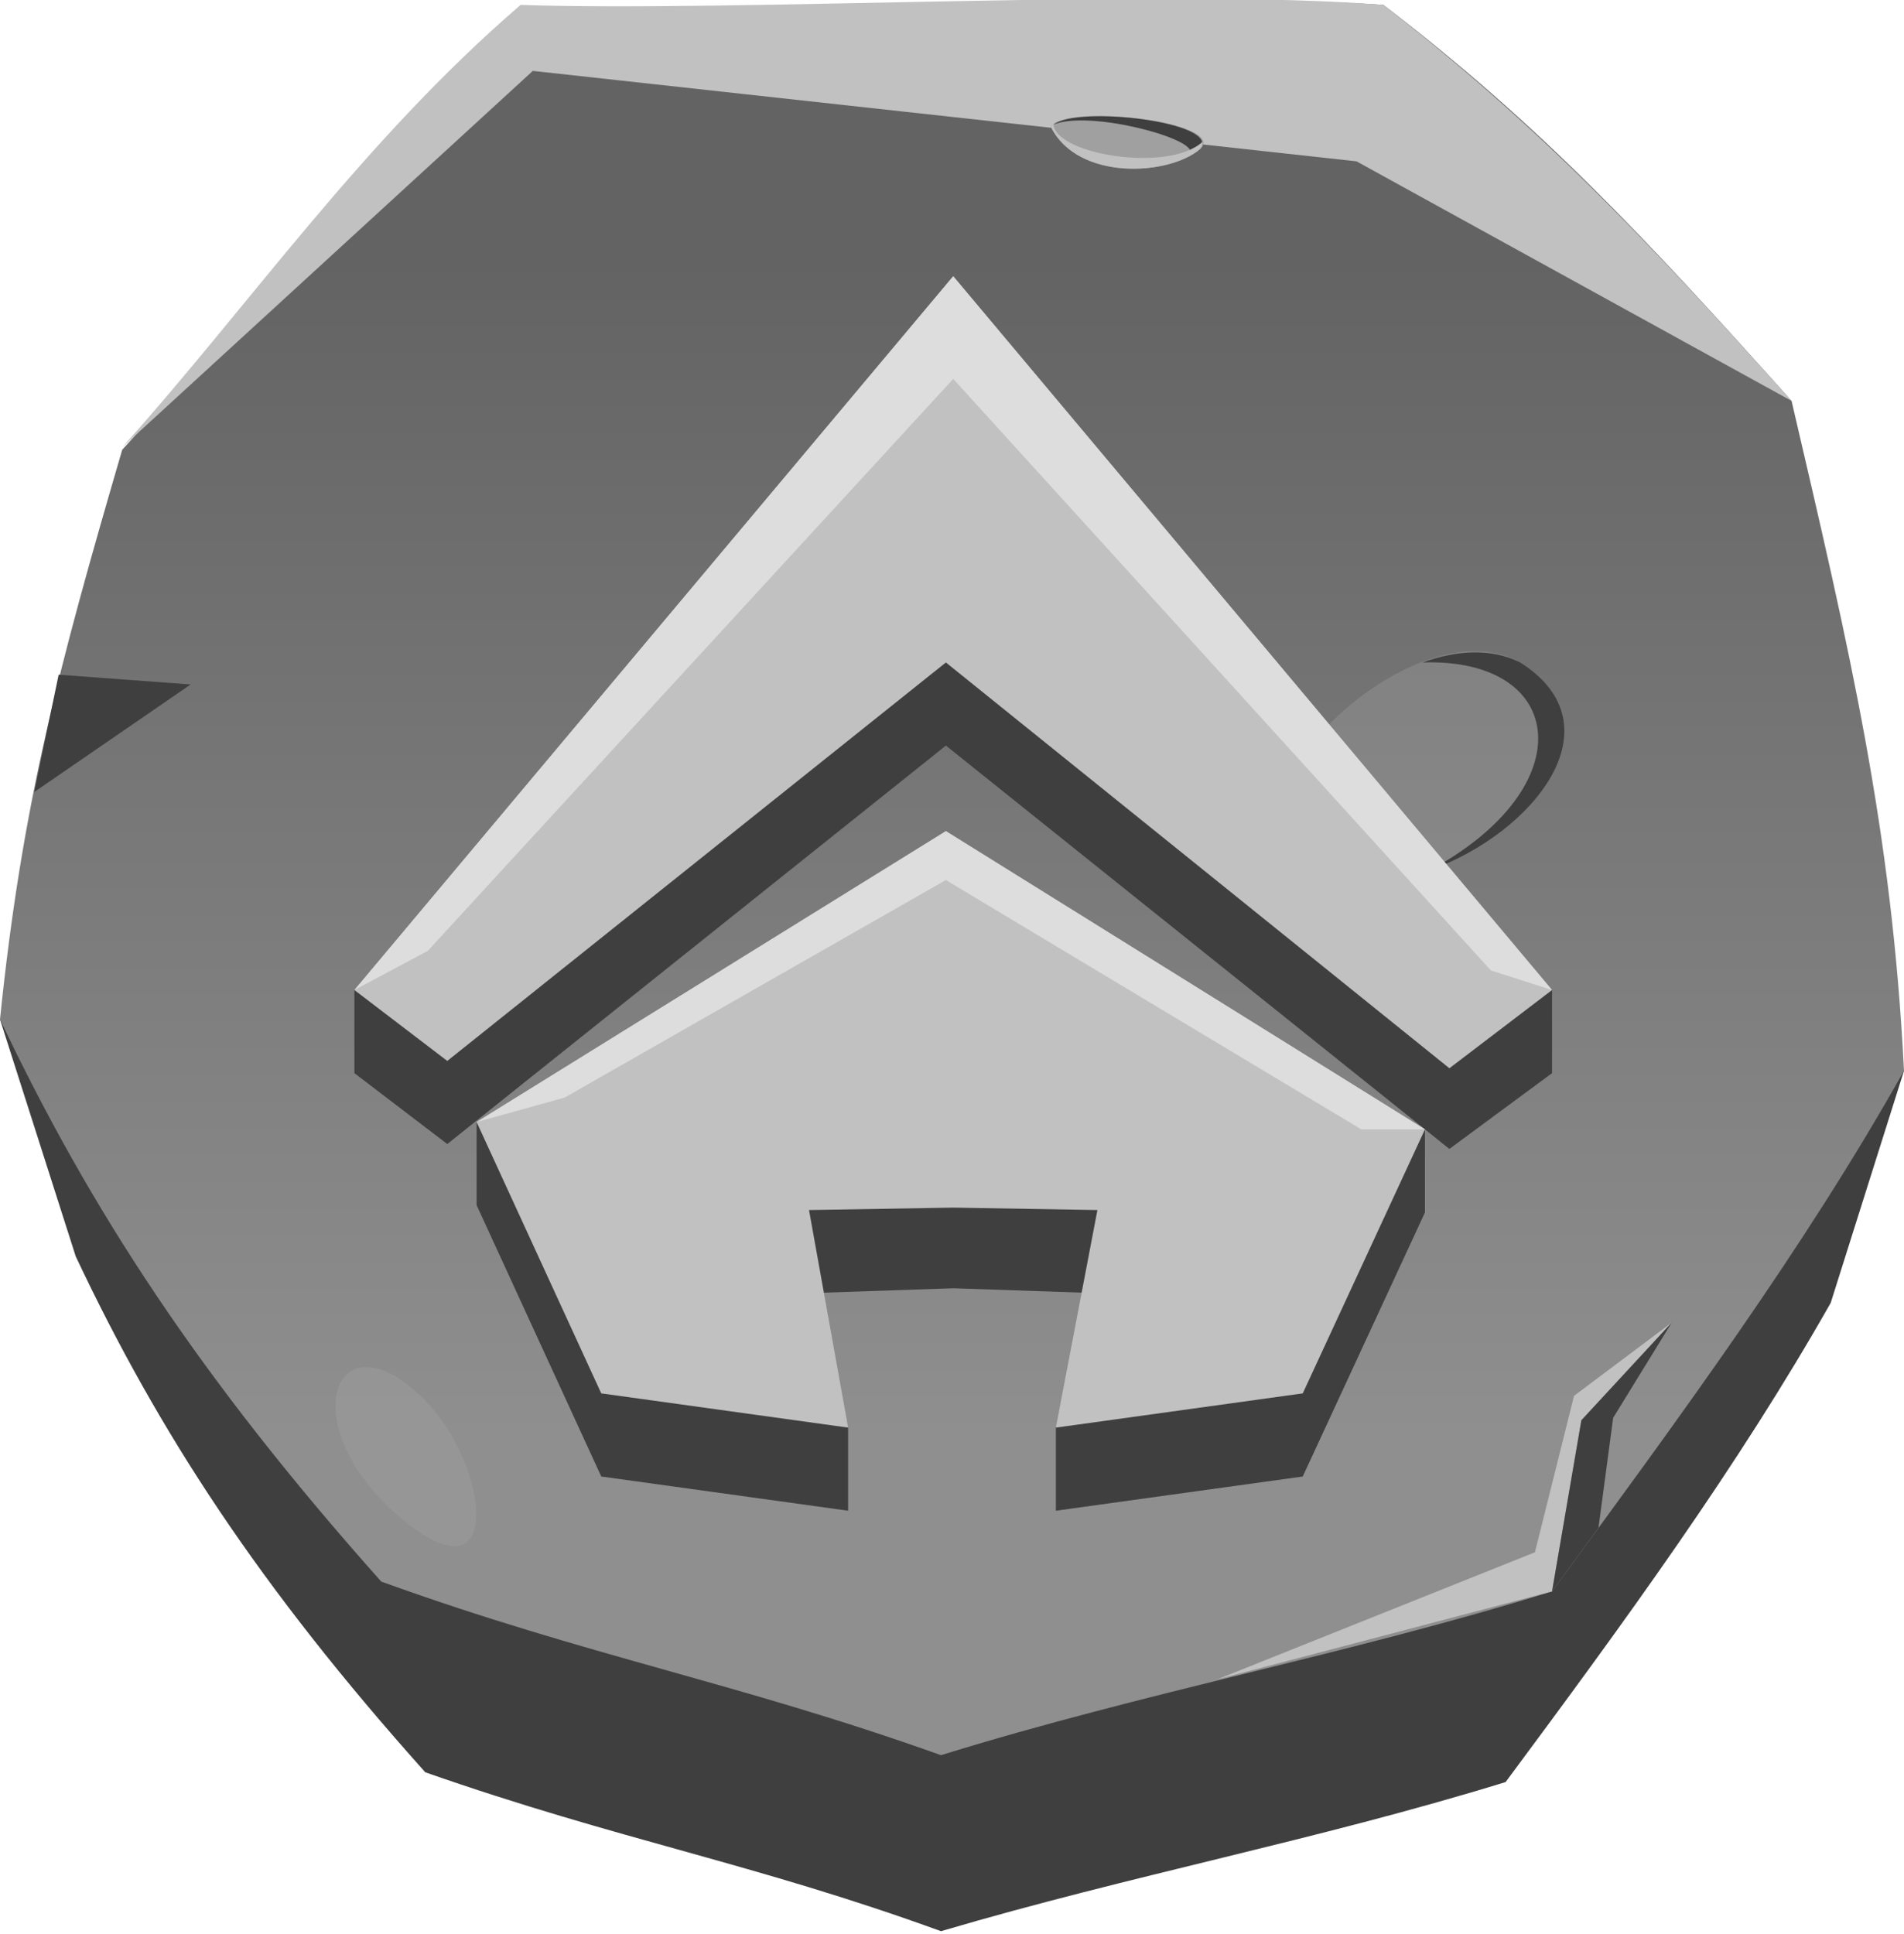
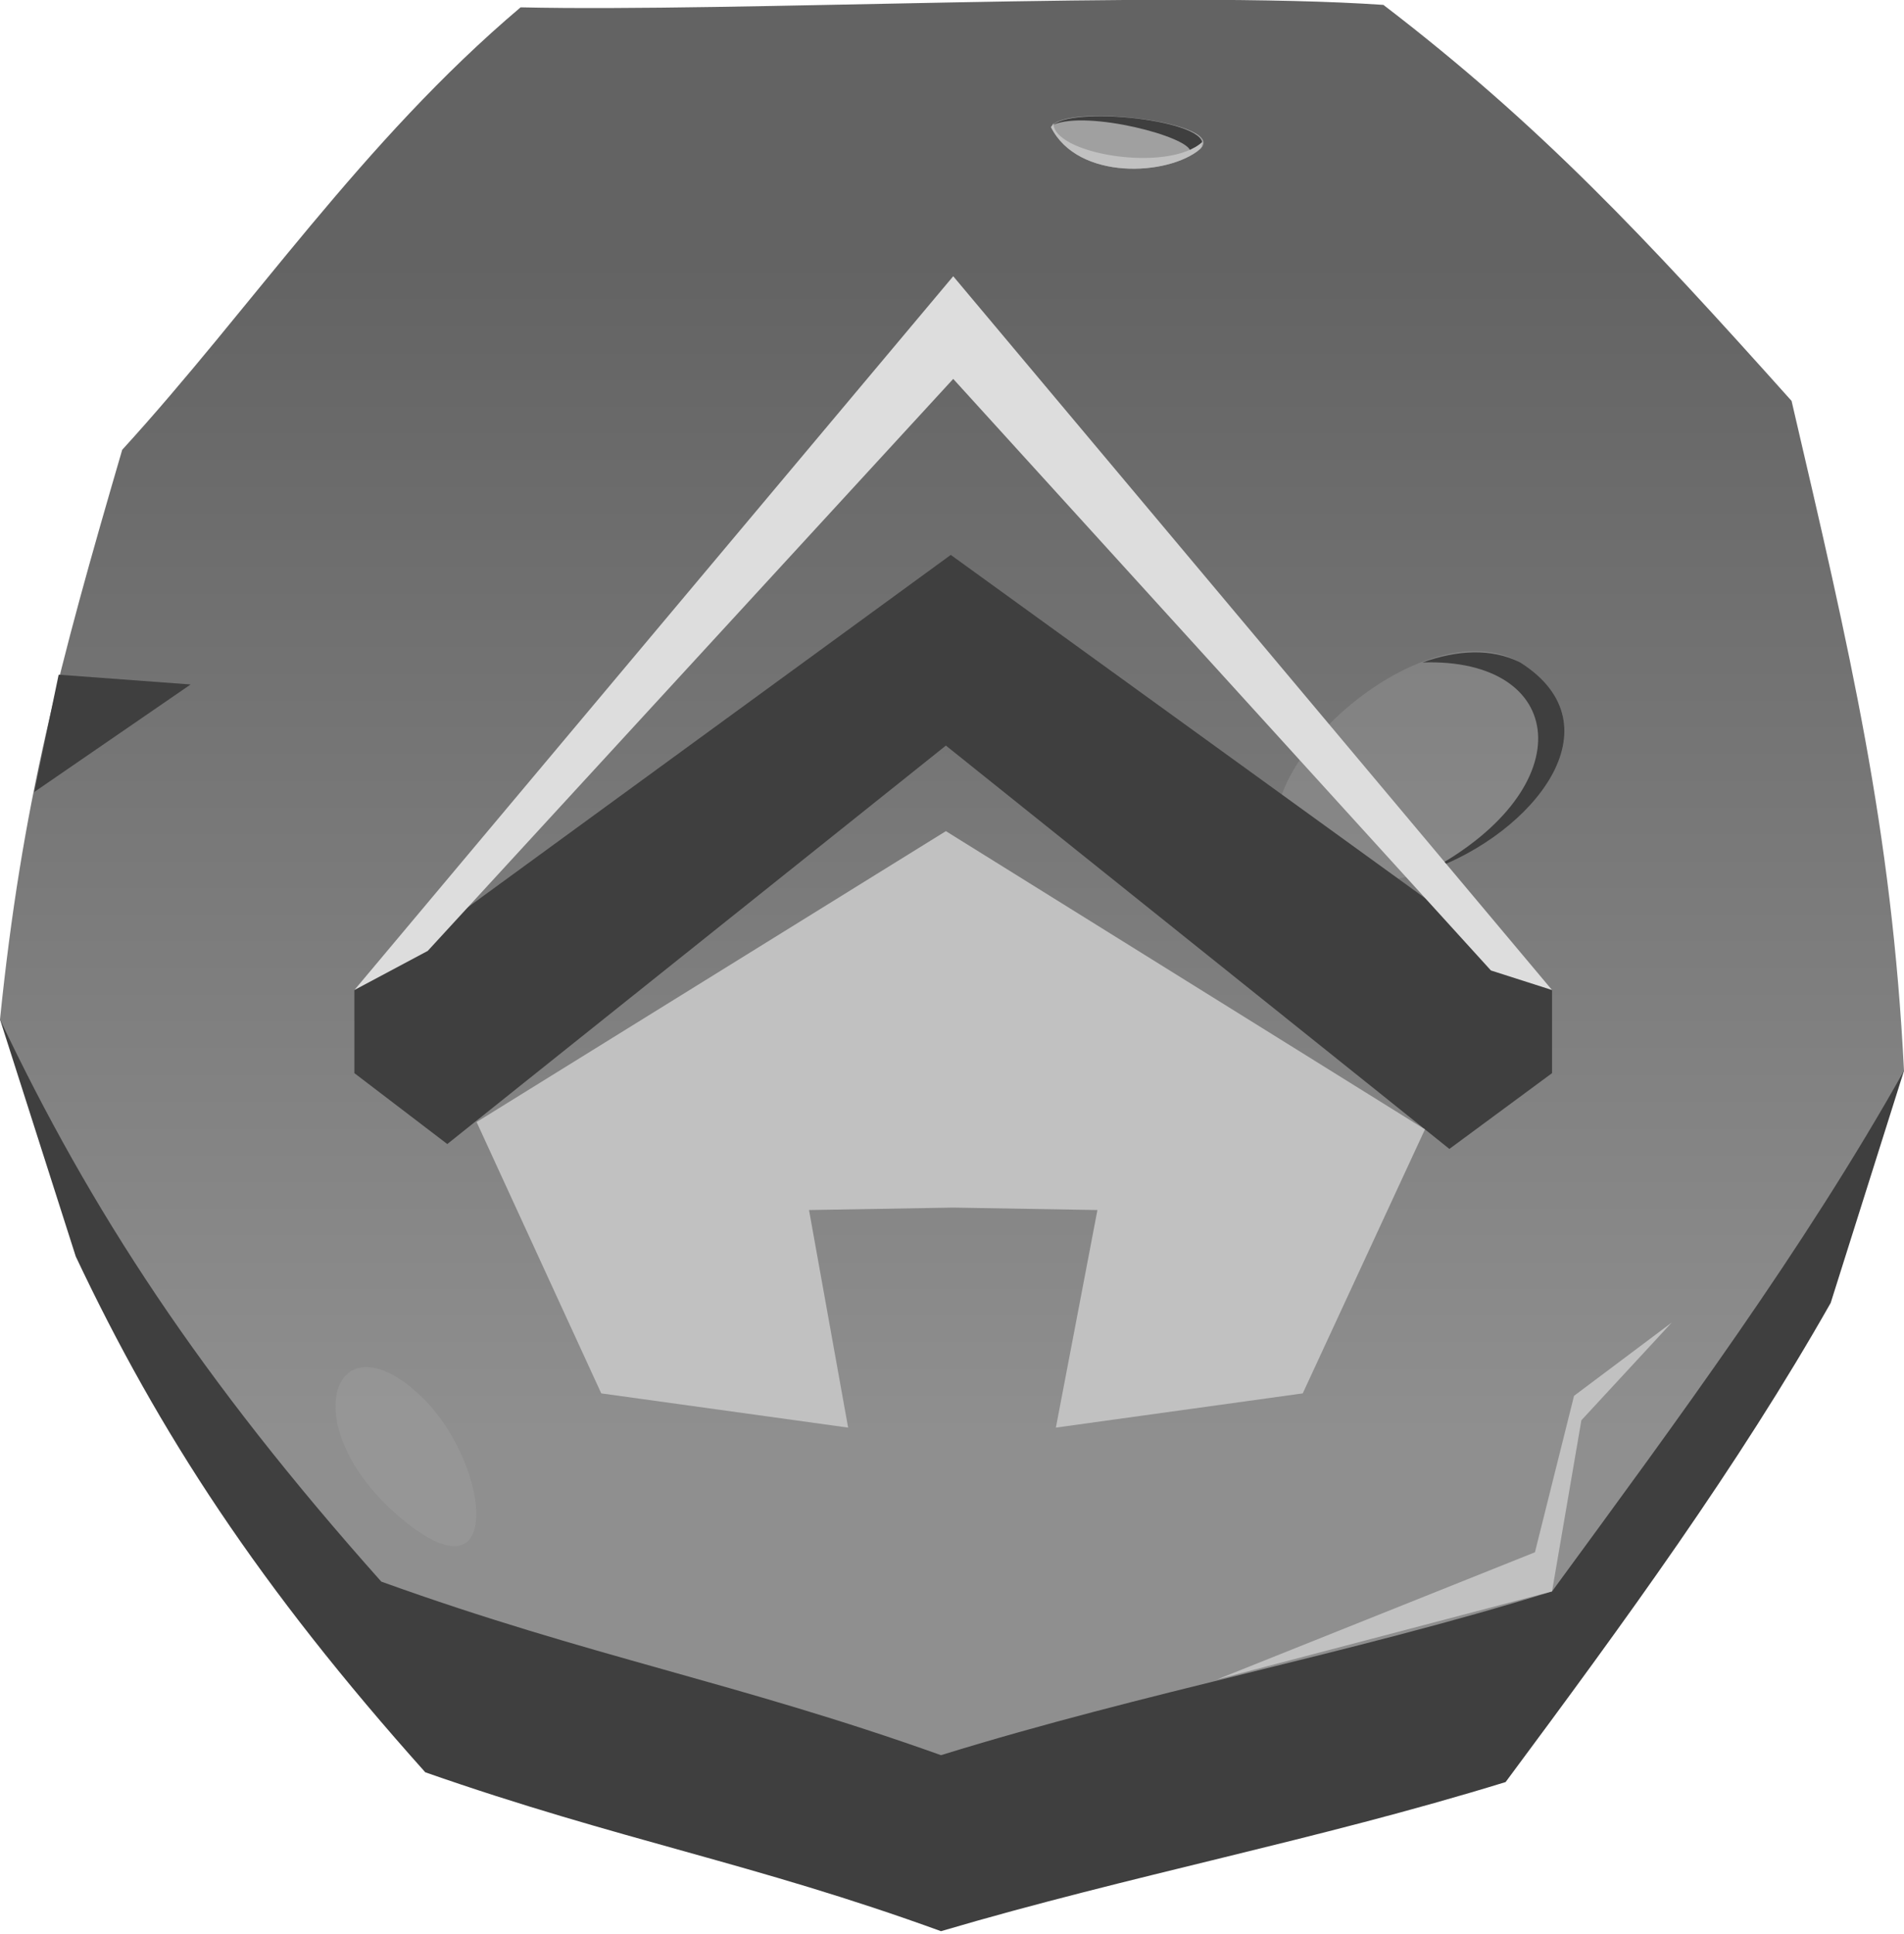
<svg xmlns="http://www.w3.org/2000/svg" version="1.1" id="Layer_1" x="0px" y="0px" viewBox="0 0 77.9 79.1" style="enable-background:new 0 0 77.9 79.1;" xml:space="preserve">
  <style type="text/css">
	.st0{fill:#3F3F3F;}
	.st1{fill:url(#SVGID_1_);}
	.st2{opacity:0.3;fill:#A8A8A8;}
	.st3{fill:#C1C1C1;}
	.st4{fill:#A0A0A0;}
	.st5{fill:#DDDDDD;}
</style>
  <g>
    <g>
      <g>
        <path class="st0" d="M74.9,53.3c-3.8,6.7-8.4,13-13.3,19.6c-7.8,2.4-15.3,3.8-23.1,6.1c-7.7-2.8-13.1-3.7-21.1-6.5     C10.6,64.9,6.5,58.6,3.1,51.4L0,41.7l77.9,2.1L74.9,53.3z" />
      </g>
    </g>
    <g>
      <linearGradient id="SVGID_1_" gradientUnits="userSpaceOnUse" x1="103.636" y1="10.617" x2="103.636" y2="58.744" gradientTransform="matrix(1 0 0 1 -64.664 0)">
        <stop offset="0" style="stop-color:#636363" />
        <stop offset="1" style="stop-color:#8F8F8F" />
      </linearGradient>
      <path class="st1" d="M56.6,0.2c6.4,4.9,10.7,9.5,16.7,16.2c2.4,10.3,4.1,17.5,4.6,27.4c-4.1,7.3-9.2,14.2-14.4,21.3    c-8.4,2.6-16.6,4.1-25,6.7c-8.4-3-14.3-4-22.9-7.1C8.2,56.4,3.7,49.5,0,41.7c0.9-8.8,2.4-14.4,5-23.3c5.3-5.8,9.8-12.6,16.3-18.1    C30,0.5,47.8-0.4,56.6,0.2z" />
    </g>
    <path class="st2" d="M17.1,57c2.9,2.6,3.7,8.8-0.7,5.1S13.6,53.8,17.1,57z" />
    <path class="st2" d="M62.2,27.1c5.8,3.7-3.8,10.8-8.6,8.6S57.7,24.5,62.2,27.1z" />
    <path class="st0" d="M58.2,27.1c1.4-0.5,2.8-0.6,4,0c4.1,2.6,0.5,7-3.7,8.5C64.8,32.2,64.1,26.9,58.2,27.1z" />
    <polygon class="st0" points="1.4,32.4 7.8,28 2.4,27.6  " />
    <polygon class="st3" points="49.8,68.7 62.8,63.5 64.4,57.1 68.4,54.1 64.7,58.1 63.5,65.1 49.8,68.7  " />
-     <polygon class="st0" points="63.5,65.1 64.7,58.1 68.4,54.1 66,58 65.4,62.5 63.5,65.1  " />
-     <path class="st3" d="M55.5,6.6l17.8,9.8c-6-6.7-10.4-11.3-16.7-16.2c-8.7-0.7-26.6,0.3-35.3,0C14.8,5.8,10.2,12.5,5,18.3L21.8,2.9   L55.5,6.6z" />
    <path class="st4" d="M43,5.2c1.1,2.2,4.8,2,6.1,0.9C50.3,5,43.5,4.2,43,5.2L43,5.2z" />
    <path class="st0" d="M43.1,5.1L43.1,5.1c1.4-0.6,5.6,0.5,5.6,1.1c0.1,0,0.3,0,0.4-0.1C50,5,44.1,4.3,43.1,5.1z" />
    <path class="st3" d="M49.2,5.8C47.8,7.1,43,6.3,43.1,5C43.1,5.1,43,5.2,43,5.2c1.1,2.2,4.8,2,6.1,0.9C49.2,6,49.2,5.9,49.2,5.8z" />
    <g>
      <g>
        <polygon class="st0" points="63.5,43.9 59.3,47 38.7,30.5 18.3,46.8 14.5,43.9 14.5,40.5 38.9,22.7 63.5,40.5    " />
-         <polygon class="st0" points="58.3,49.6 53.3,60.4 43.2,61.8 43.2,58.4 44.9,52.9 39,52.7 33.1,52.9 34.7,58.4 34.7,61.8      24.6,60.4 19.5,49.3 19.5,45.9 58.3,46.2    " />
      </g>
      <g>
-         <polygon class="st3" points="39,11.3 63.5,40.5 59.3,43.7 38.7,27.1 18.3,43.4 14.5,40.5    " />
        <polygon class="st3" points="53.3,57 43.2,58.4 44.9,49.5 39,49.4 33.1,49.5 34.7,58.4 24.6,57 19.5,45.9 38.7,34 58.3,46.2         " />
      </g>
    </g>
    <polygon class="st5" points="14.5,40.5 17.5,38.9 39,15.5 61,39.7 63.5,40.5 39,11.3  " />
-     <polygon class="st5" points="19.5,45.9 23.1,44.9 38.7,36 55.7,46.2 58.3,46.2 38.7,34  " />
  </g>
</svg>